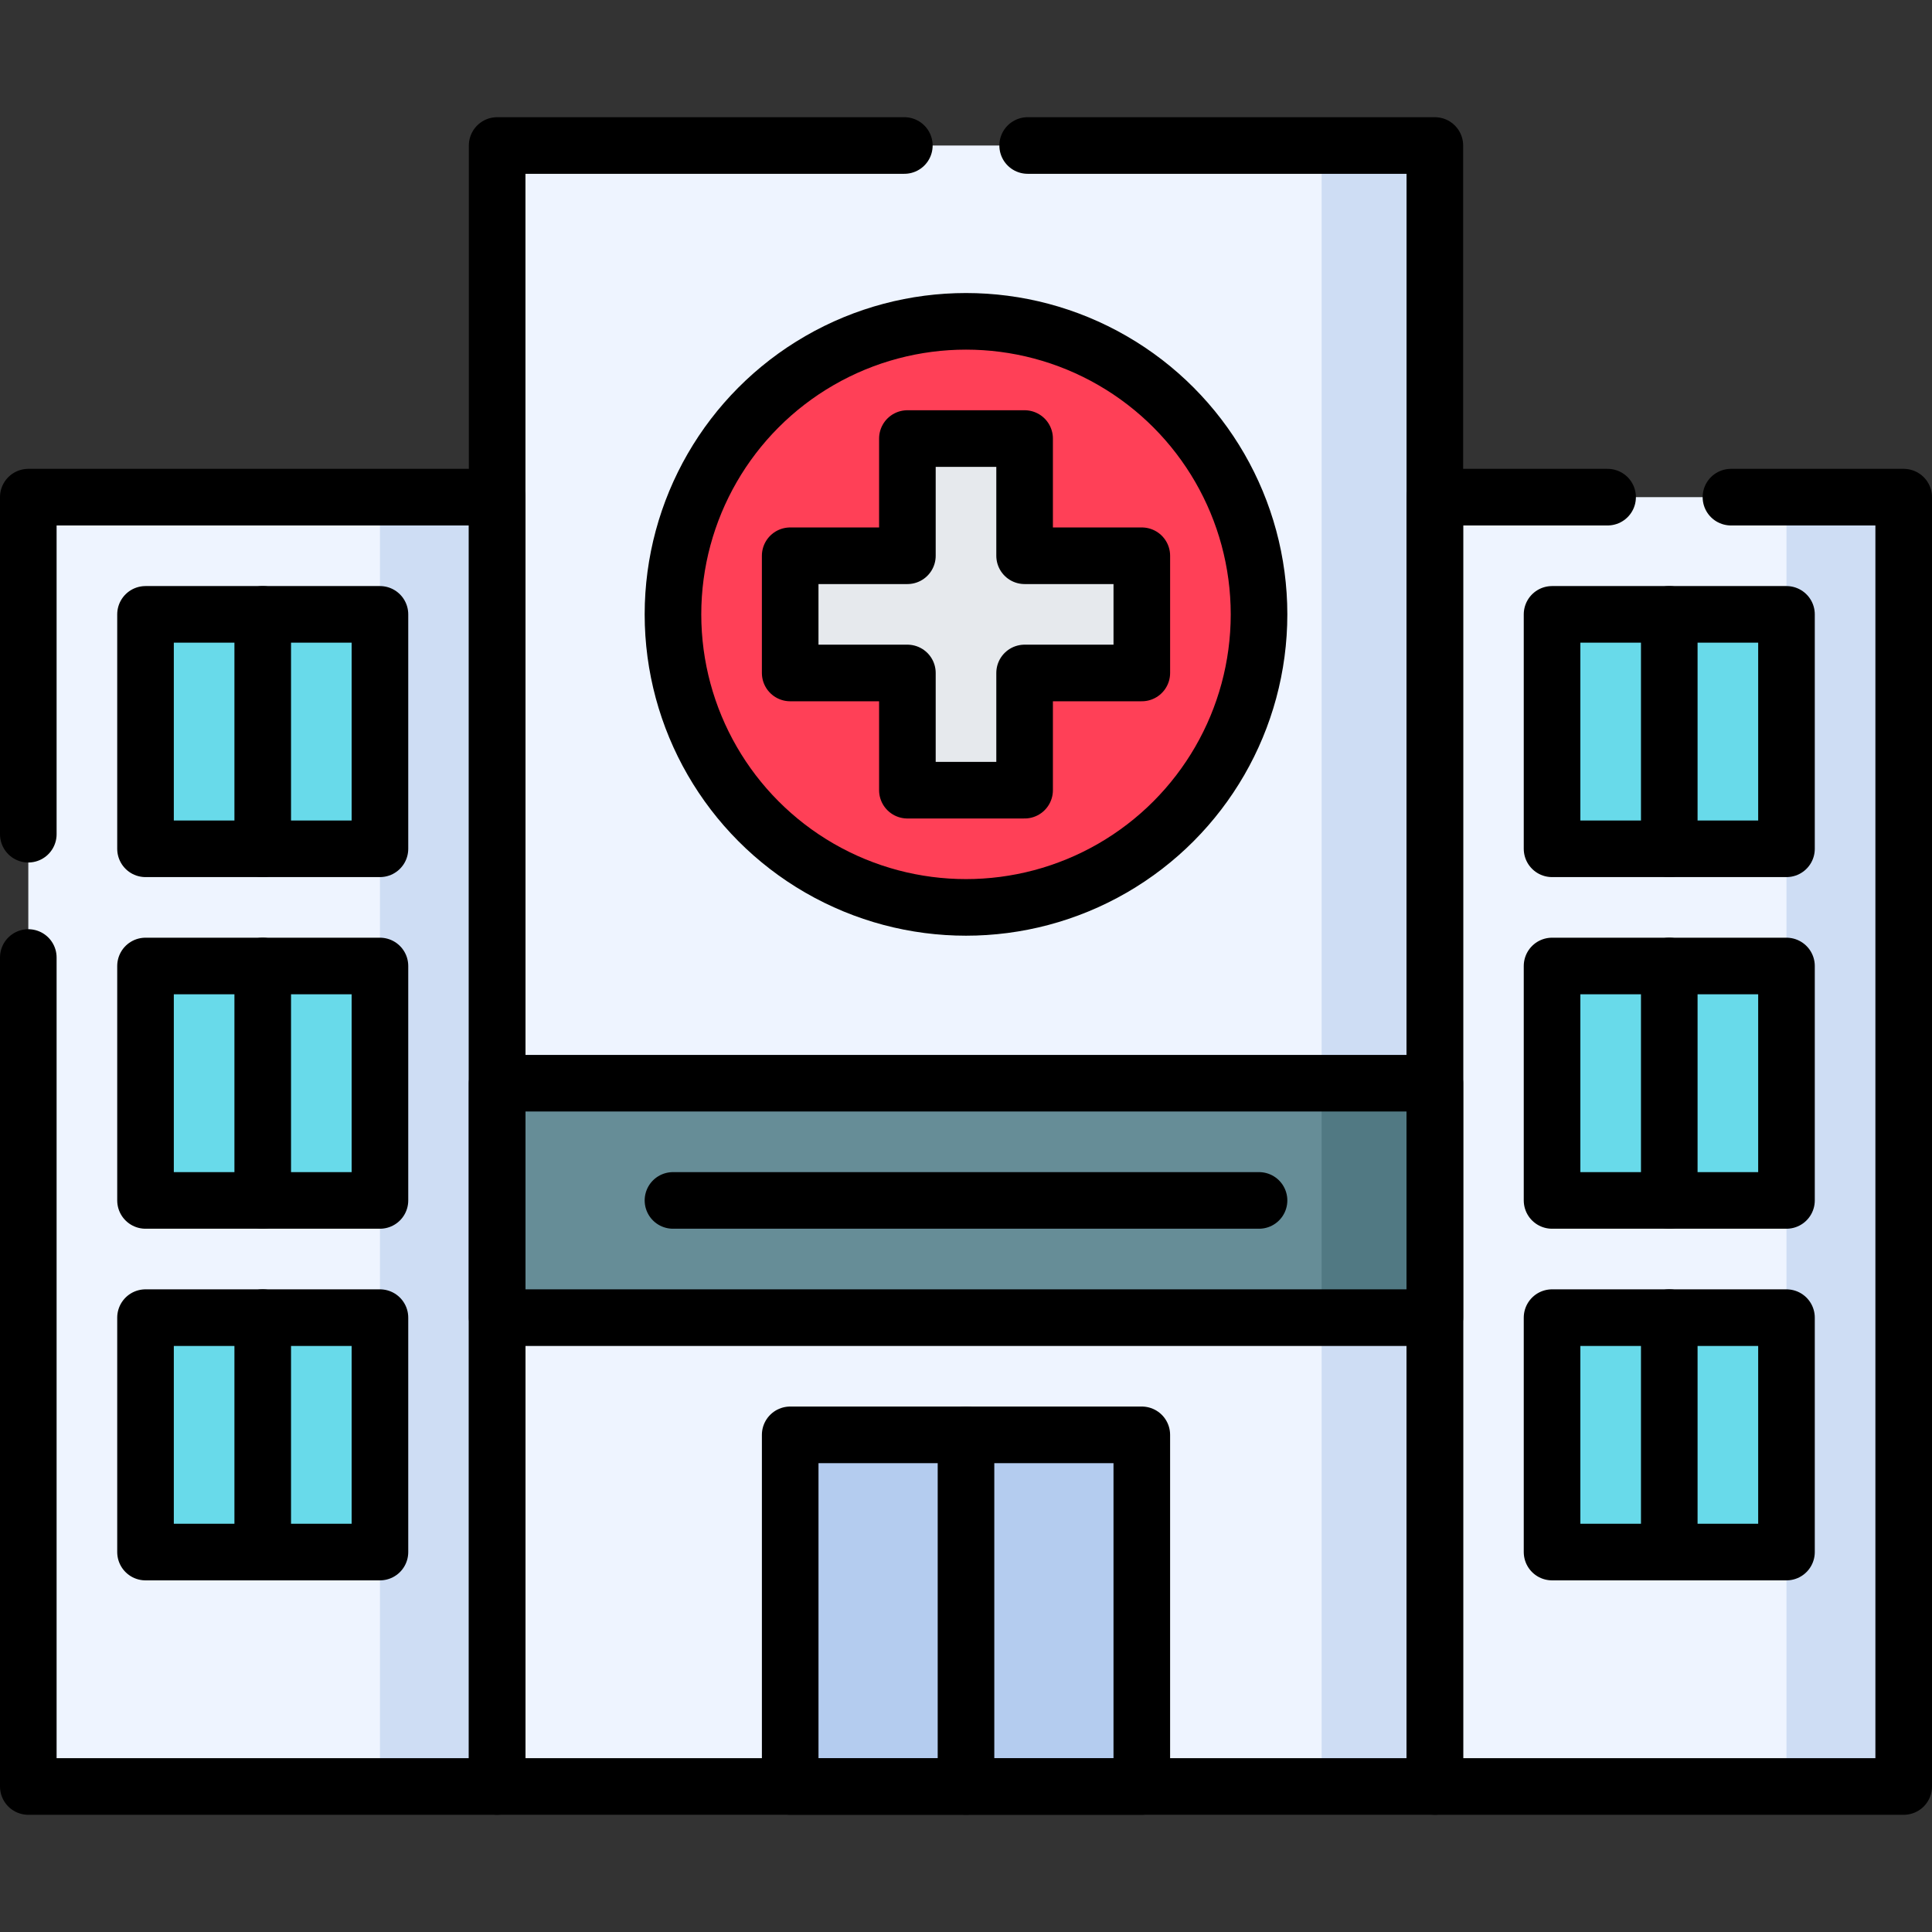
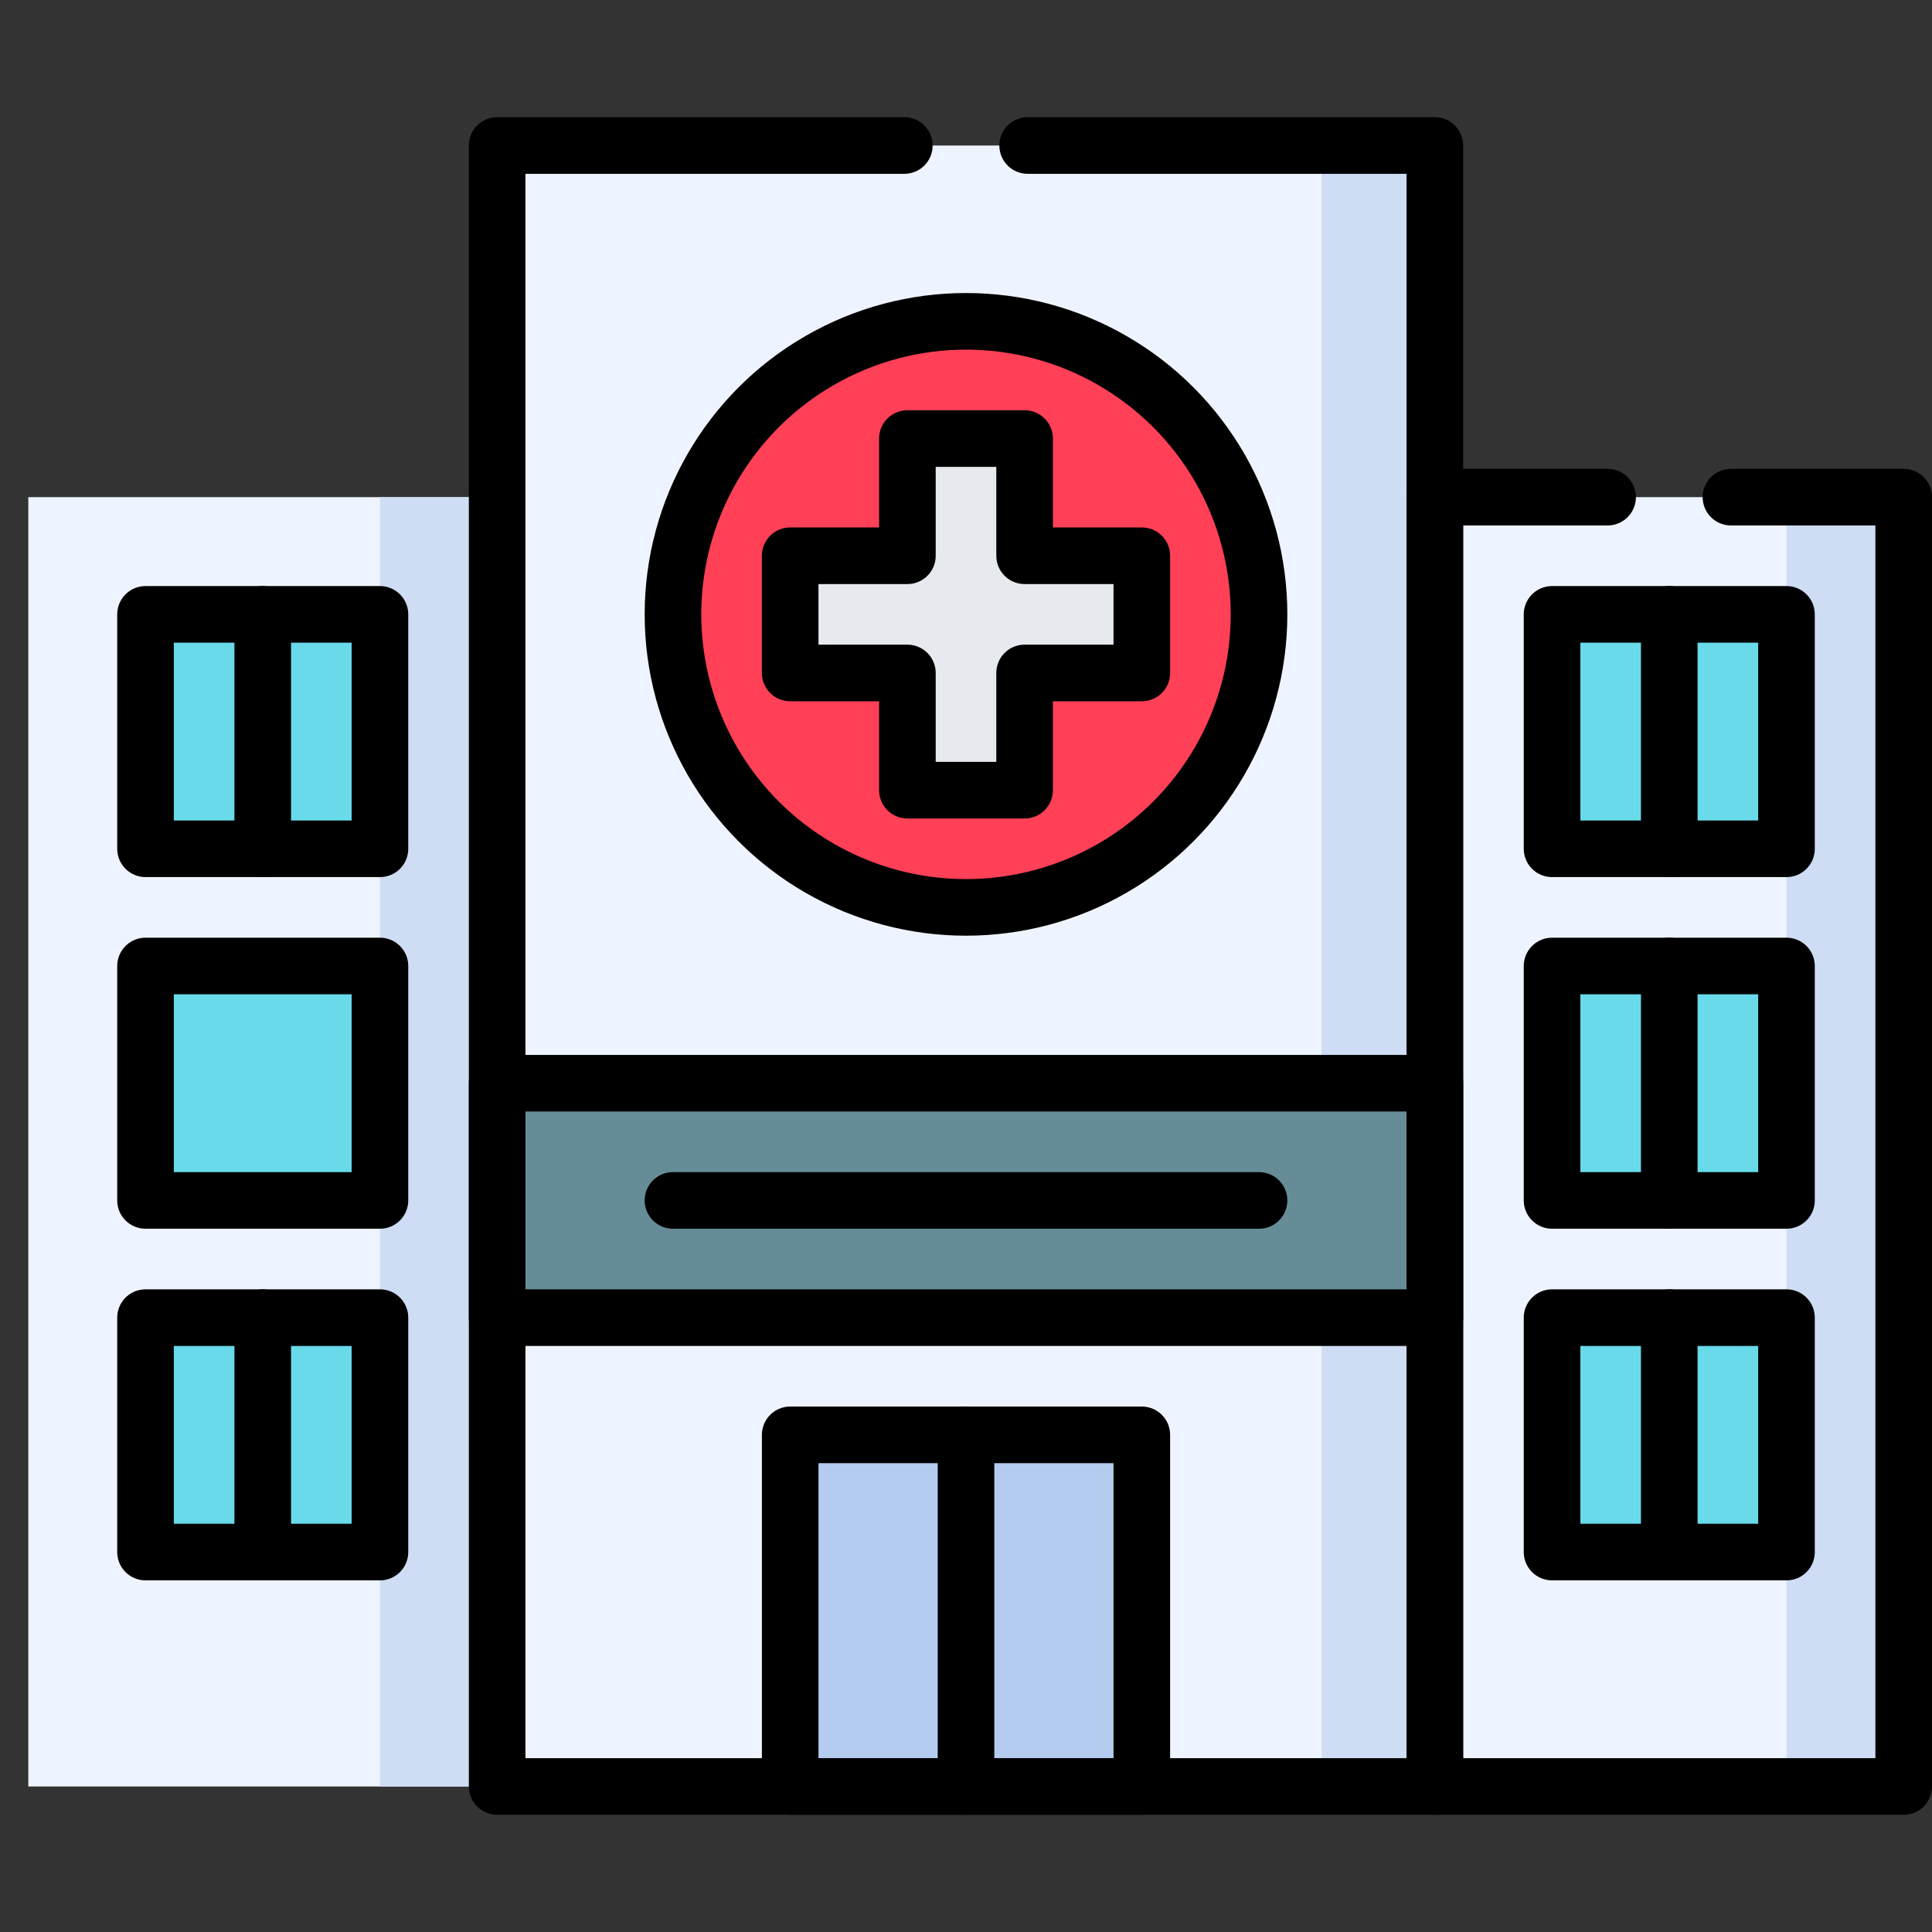
<svg xmlns="http://www.w3.org/2000/svg" version="1.1" id="Capa_1" x="0px" y="0px" viewBox="0 0 512 512" style="enable-background:new 0 0 512 512;" xml:space="preserve" width="512" height="512">
  <rect x="0" y="0" width="512" height="512" fill="#333333" stroke="none" />
  <g>
    <rect x="7.502" y="131.751" style="fill:#EEF4FF;" width="124.249" height="341.685" />
    <rect x="100.689" y="131.751" style="fill:#CEDDF4;" width="31.062" height="341.685" />
    <rect x="131.751" y="38.564" style="fill:#EEF4FF;" width="248.498" height="434.865" />
    <rect x="350.249" y="38.564" style="fill:#CEDDF4;" width="30" height="434.865" />
    <rect x="380.249" y="131.751" style="fill:#EEF4FF;" width="124.249" height="341.685" />
    <rect x="473.436" y="131.751" style="fill:#CEDDF4;" width="31.062" height="341.685" />
    <circle style="fill:#FF4057;" cx="256" cy="162.813" r="77.656" />
    <rect x="209.41" y="380.249" style="fill:#B4CCEF;" width="93.18" height="93.18" />
    <rect x="411.311" y="162.813" style="fill:#68DAEA;" width="62.125" height="62.125" />
    <rect x="411.311" y="256" style="fill:#68DAEA;" width="62.125" height="62.125" />
    <rect x="411.311" y="349.187" style="fill:#68DAEA;" width="62.125" height="62.125" />
    <rect x="38.564" y="162.813" style="fill:#68DAEA;" width="62.125" height="62.125" />
    <rect x="38.564" y="256" style="fill:#68DAEA;" width="62.125" height="62.125" />
    <rect x="38.564" y="349.187" style="fill:#68DAEA;" width="62.125" height="62.125" />
    <polyline style="fill:none;stroke:#000000;stroke-width:15;stroke-linecap:round;stroke-linejoin:round;stroke-miterlimit:10;" points="&#10;&#09;&#09;272.34,38.56 380.25,38.56 380.25,473.43 131.75,473.43 131.75,38.56 239.66,38.56 &#09;" />
    <polygon style="fill:#E6E9ED;" points="302.593,147.282 271.531,147.282 271.531,116.22 240.469,116.22 240.469,147.282 &#10;&#09;&#09;209.407,147.282 209.407,178.344 240.469,178.344 240.469,209.407 271.531,209.407 271.531,178.344 302.593,178.344 &#09;" />
    <polygon style="fill:none;stroke:#000000;stroke-width:15;stroke-linecap:round;stroke-linejoin:round;stroke-miterlimit:10;" points="&#10;&#09;&#09;302.593,147.282 271.531,147.282 271.531,116.22 240.469,116.22 240.469,147.282 209.407,147.282 209.407,178.344 240.469,178.344 &#10;&#09;&#09;240.469,209.407 271.531,209.407 271.531,178.344 302.593,178.344 &#09;" />
    <circle style="fill:none;stroke:#000000;stroke-width:15;stroke-linecap:round;stroke-linejoin:round;stroke-miterlimit:10;" cx="256" cy="162.813" r="77.656" />
    <rect x="131.751" y="287.062" style="fill:#668D97;" width="248.498" height="62.125" />
-     <rect x="350.249" y="287.062" style="fill:#517983;" width="30" height="62.125" />
    <rect x="131.751" y="287.062" style="fill:none;stroke:#000000;stroke-width:15;stroke-linecap:round;stroke-linejoin:round;stroke-miterlimit:10;" width="248.498" height="62.125" />
    <rect x="209.41" y="380.249" style="fill:none;stroke:#000000;stroke-width:15;stroke-linecap:round;stroke-linejoin:round;stroke-miterlimit:10;" width="93.18" height="93.18" />
    <line style="fill:none;stroke:#000000;stroke-width:15;stroke-linecap:round;stroke-linejoin:round;stroke-miterlimit:10;" x1="256" y1="380.249" x2="256" y2="473.436" />
    <polyline style="fill:none;stroke:#000000;stroke-width:15;stroke-linecap:round;stroke-linejoin:round;stroke-miterlimit:10;" points="&#10;&#09;&#09;458.72,131.75 504.5,131.75 504.5,473.44 380.25,473.44 380.25,131.75 426.03,131.75 &#09;" />
    <rect x="411.311" y="162.813" style="fill:none;stroke:#000000;stroke-width:15;stroke-linecap:round;stroke-linejoin:round;stroke-miterlimit:10;" width="62.125" height="62.125" />
    <line style="fill:none;stroke:#000000;stroke-width:15;stroke-linecap:round;stroke-linejoin:round;stroke-miterlimit:10;" x1="442.374" y1="162.813" x2="442.374" y2="224.938" />
    <rect x="411.311" y="256" style="fill:none;stroke:#000000;stroke-width:15;stroke-linecap:round;stroke-linejoin:round;stroke-miterlimit:10;" width="62.125" height="62.125" />
    <line style="fill:none;stroke:#000000;stroke-width:15;stroke-linecap:round;stroke-linejoin:round;stroke-miterlimit:10;" x1="442.374" y1="256" x2="442.374" y2="318.125" />
    <rect x="411.311" y="349.187" style="fill:none;stroke:#000000;stroke-width:15;stroke-linecap:round;stroke-linejoin:round;stroke-miterlimit:10;" width="62.125" height="62.125" />
    <line style="fill:none;stroke:#000000;stroke-width:15;stroke-linecap:round;stroke-linejoin:round;stroke-miterlimit:10;" x1="442.374" y1="349.187" x2="442.374" y2="411.311" />
-     <polyline style="fill:none;stroke:#000000;stroke-width:15;stroke-linecap:round;stroke-linejoin:round;stroke-miterlimit:10;" points="&#10;&#09;&#09;7.5,253.75 7.5,473.44 131.75,473.44 131.75,131.75 7.5,131.75 7.5,221.07 &#09;" />
    <rect x="38.564" y="162.813" style="fill:none;stroke:#000000;stroke-width:15;stroke-linecap:round;stroke-linejoin:round;stroke-miterlimit:10;" width="62.125" height="62.125" />
    <line style="fill:none;stroke:#000000;stroke-width:15;stroke-linecap:round;stroke-linejoin:round;stroke-miterlimit:10;" x1="69.626" y1="162.813" x2="69.626" y2="224.938" />
    <rect x="38.564" y="256" style="fill:none;stroke:#000000;stroke-width:15;stroke-linecap:round;stroke-linejoin:round;stroke-miterlimit:10;" width="62.125" height="62.125" />
-     <line style="fill:none;stroke:#000000;stroke-width:15;stroke-linecap:round;stroke-linejoin:round;stroke-miterlimit:10;" x1="69.626" y1="256" x2="69.626" y2="318.125" />
    <rect x="38.564" y="349.187" style="fill:none;stroke:#000000;stroke-width:15;stroke-linecap:round;stroke-linejoin:round;stroke-miterlimit:10;" width="62.125" height="62.125" />
    <line style="fill:none;stroke:#000000;stroke-width:15;stroke-linecap:round;stroke-linejoin:round;stroke-miterlimit:10;" x1="69.626" y1="349.187" x2="69.626" y2="411.311" />
    <line style="fill:none;stroke:#000000;stroke-width:15;stroke-linecap:round;stroke-linejoin:round;stroke-miterlimit:10;" x1="178.344" y1="318.125" x2="333.656" y2="318.125" />
  </g>
</svg>